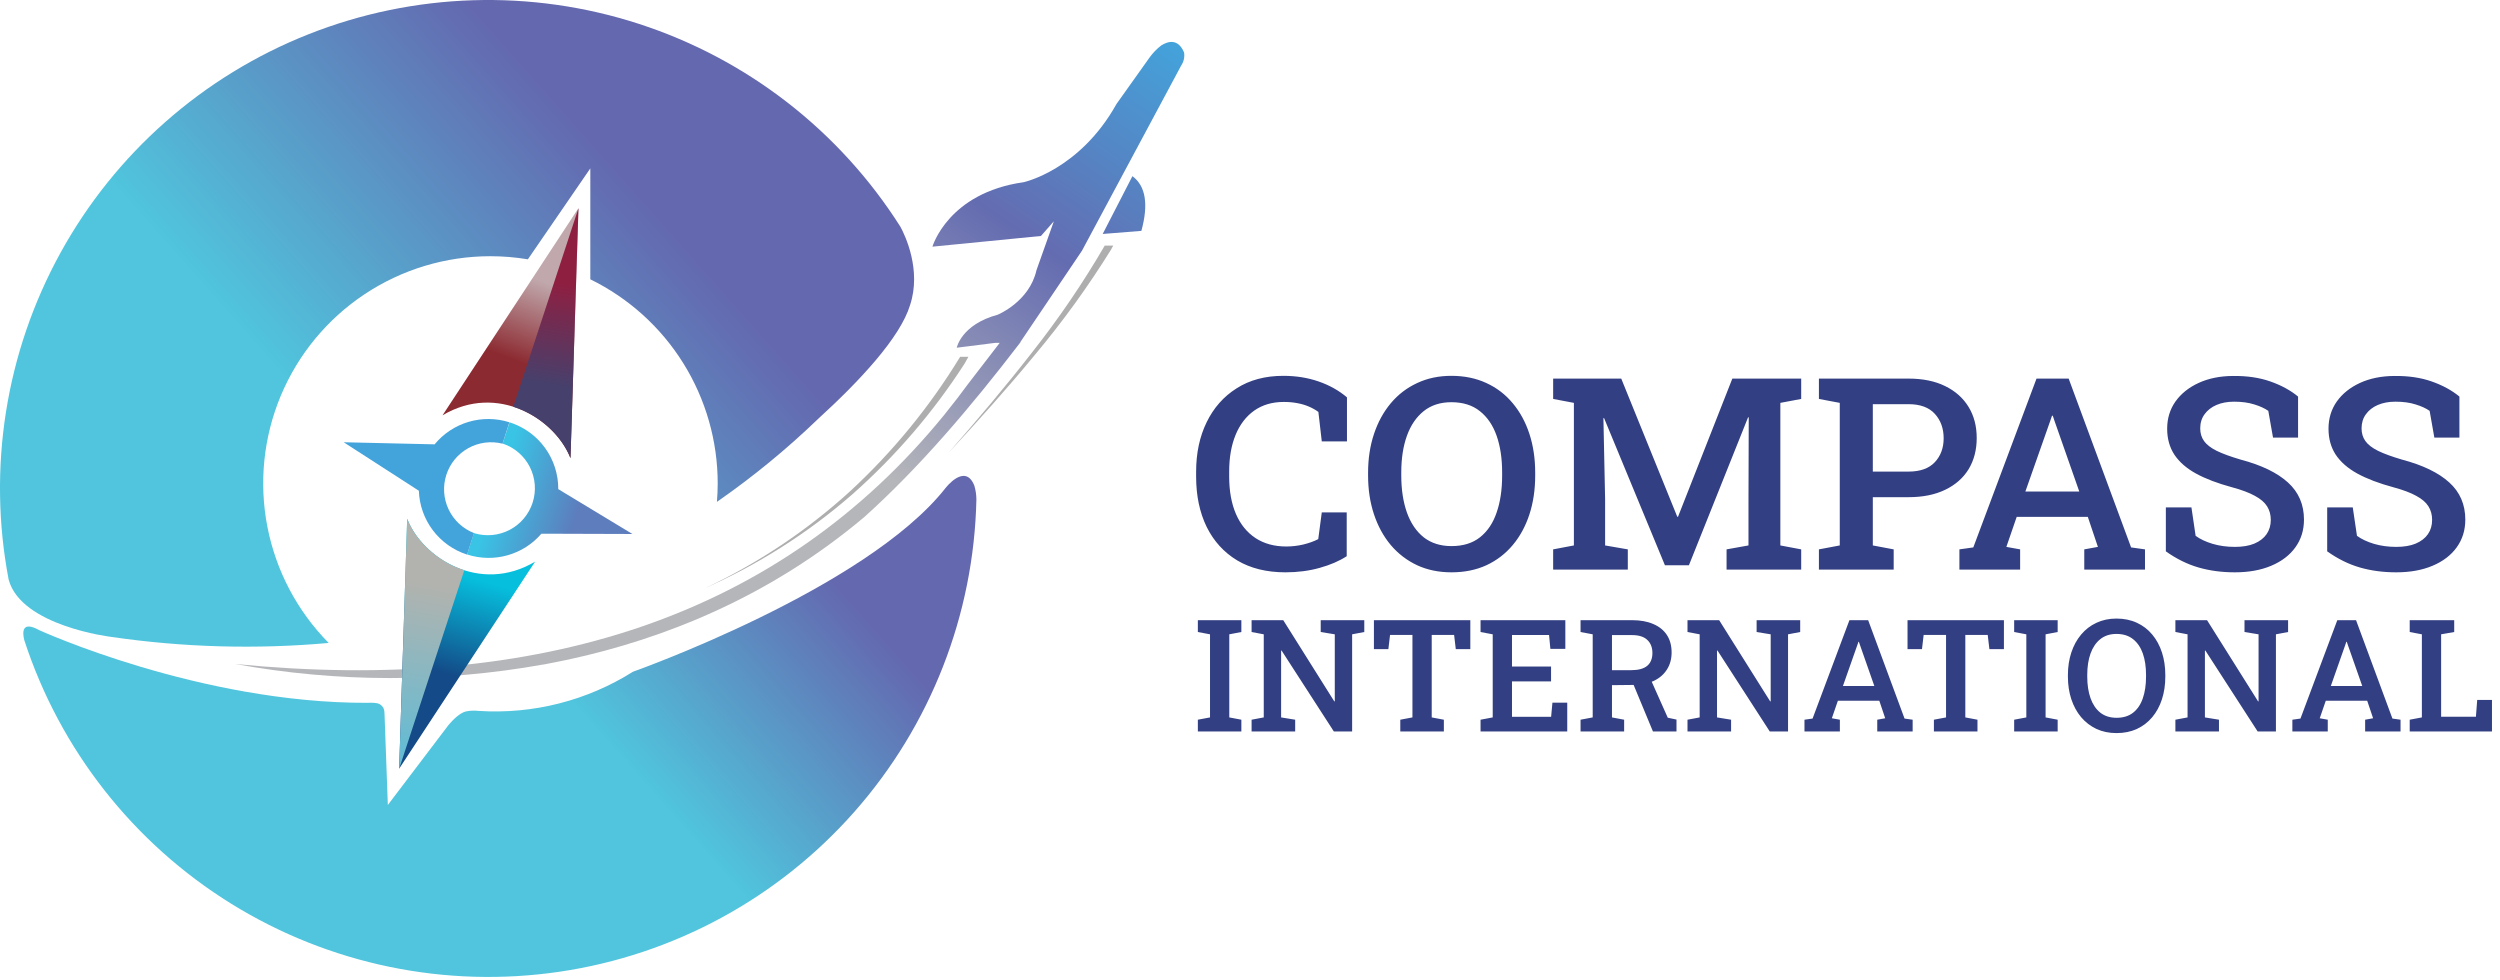
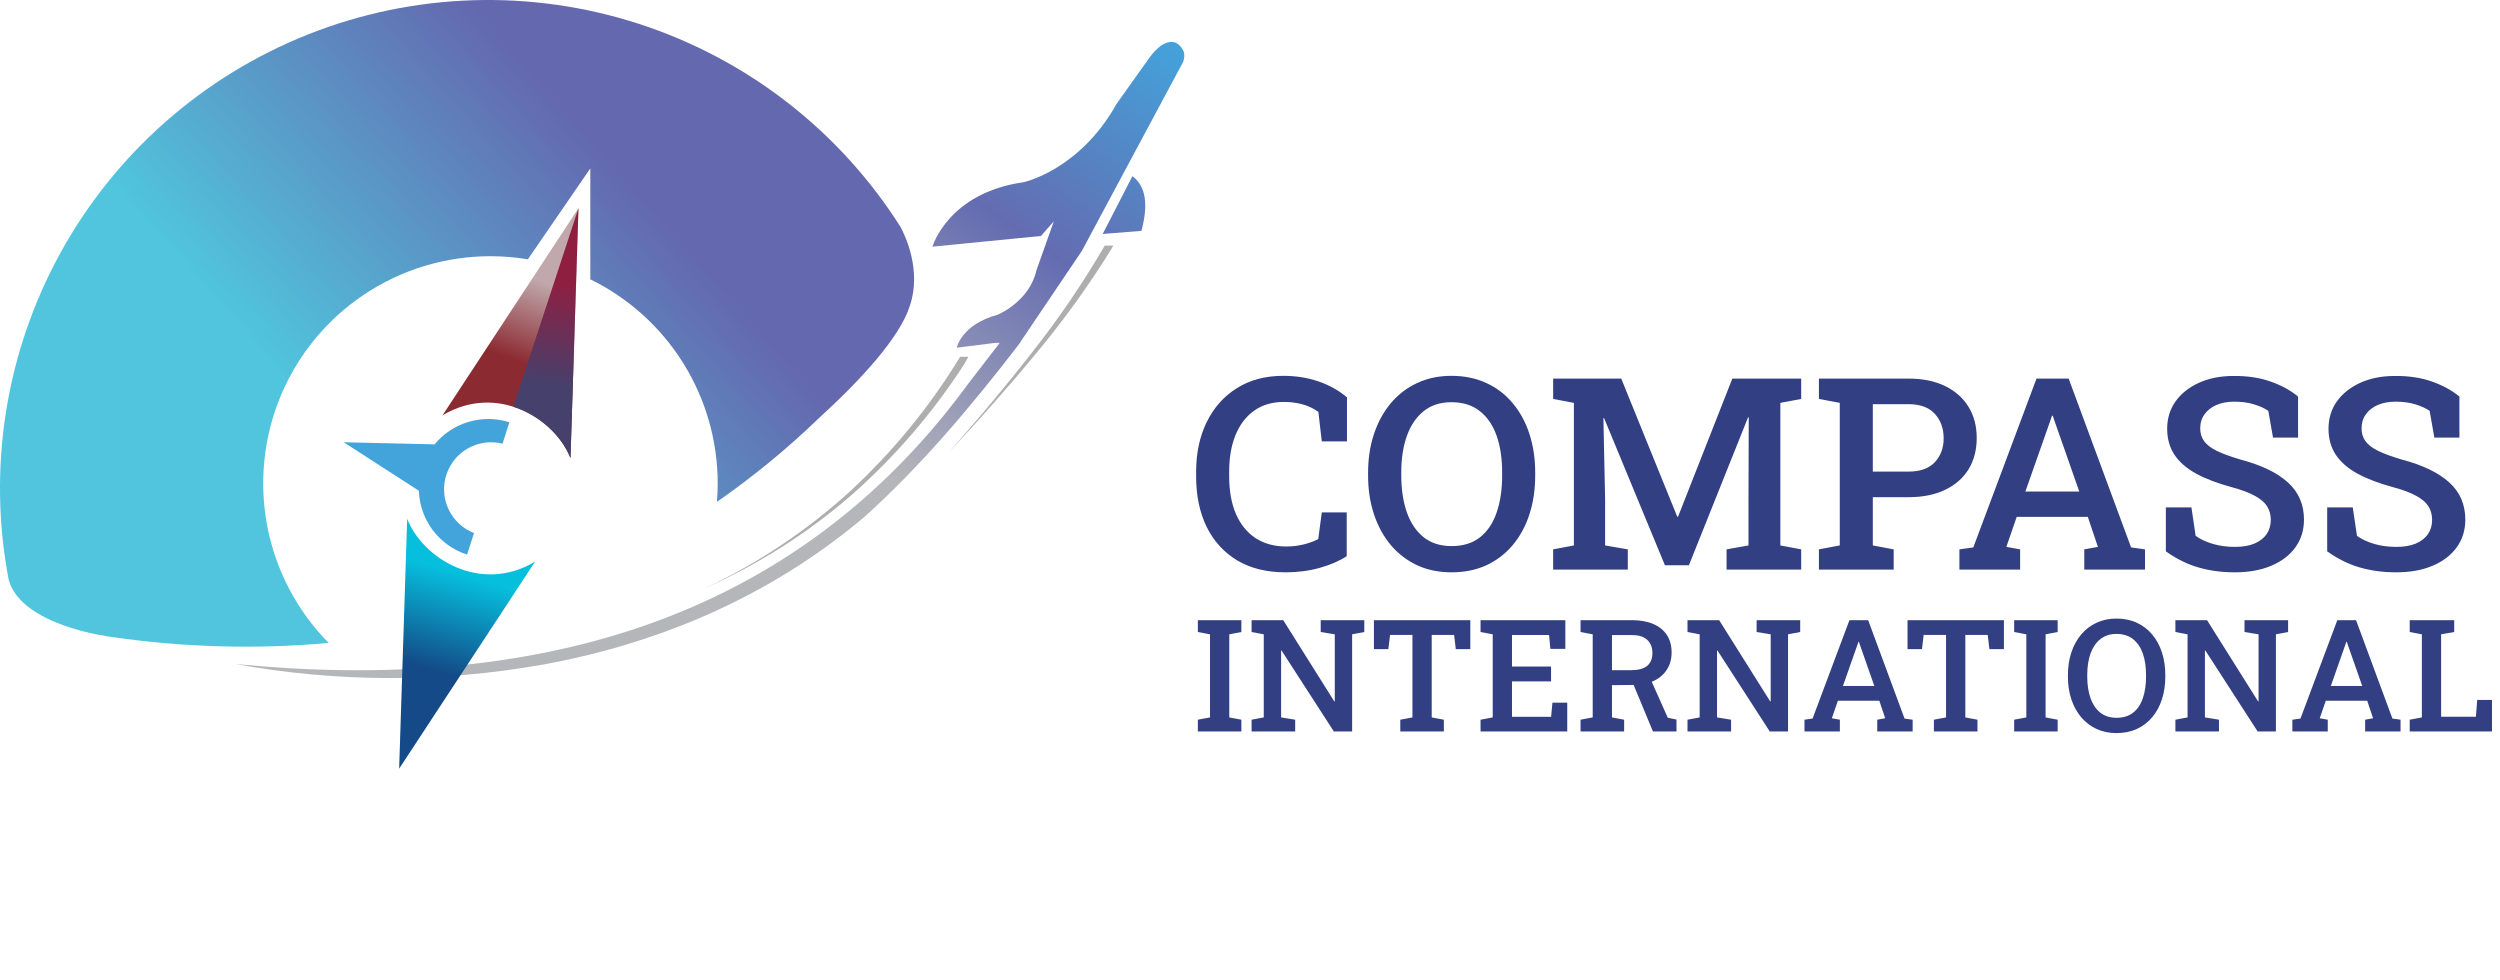
<svg xmlns="http://www.w3.org/2000/svg" width="171" height="67" viewBox="0 0 171 67" fill="none">
  <path d="M77.457 12.05L75.424 16.003L78.071 15.791C78.567 13.976 78.369 12.723 77.457 12.05Z" fill="url(#paint0_linear_34_18079)" />
  <path d="M80.99 3.585C80.575 2.616 79.89 2.815 79.425 3.111C79.124 3.342 78.859 3.616 78.637 3.924L76.37 7.109C73.846 11.641 70.014 12.463 70.014 12.463C64.844 13.192 63.778 16.872 63.778 16.872L71.2 16.141L72.083 15.136L70.895 18.482C70.41 20.643 68.242 21.526 68.242 21.526C65.747 22.203 65.442 23.784 65.442 23.784L68.089 23.45H68.382L66.219 26.259C65.734 26.922 65.237 27.569 64.727 28.198L64.607 28.352C53.309 42.224 36.858 47.467 16.085 45.416C23.051 46.688 30.188 46.7 37.158 45.453H37.183C37.743 45.351 38.312 45.227 38.858 45.118C45.48 43.685 52.67 40.806 59.145 35.342C62.862 31.996 66.37 27.891 69.796 23.416V23.402V23.391L74.006 17.15L80.794 4.481C80.971 4.218 81.041 3.898 80.99 3.585Z" fill="url(#paint1_linear_34_18079)" />
  <path d="M66.239 24.405H65.673C63.601 27.812 61.062 30.913 58.131 33.617C55.172 36.312 51.822 38.545 48.197 40.242C51.871 38.616 55.279 36.447 58.307 33.806C61.26 31.196 63.839 28.192 65.973 24.879L66.239 24.405Z" fill="#AEAEAF" />
  <path d="M75.567 16.794C74.085 19.342 72.426 21.782 70.599 24.096C68.773 26.448 66.844 28.724 64.88 30.968C66.912 28.78 68.901 26.561 70.8 24.256C72.71 21.974 74.455 19.559 76.023 17.031L76.038 17.001C76.04 16.996 76.04 16.991 76.038 16.985L76.149 16.798H75.555L75.567 16.794Z" fill="#AEAEAF" />
  <path d="M30.269 28.408C34.031 26.164 37.987 28.659 39.021 31.343L39.567 14.24L30.269 28.408Z" fill="url(#paint2_linear_34_18079)" />
  <path d="M39.021 31.334L39.567 14.242L35.11 27.821C36.962 28.413 38.438 29.844 39.021 31.334Z" fill="url(#paint3_linear_34_18079)" />
  <path d="M36.6 38.417C32.839 40.661 28.885 38.169 27.851 35.482L27.302 52.576L36.6 38.417Z" fill="url(#paint4_linear_34_18079)" />
-   <path d="M27.851 35.491L27.302 52.585L31.759 39.004C29.91 38.413 28.427 36.981 27.851 35.491Z" fill="url(#paint5_linear_34_18079)" />
  <path d="M61.59 15.513C57.43 8.949 51.11 4.042 43.719 1.638C36.329 -0.766 28.332 -0.517 21.105 2.342C13.879 5.201 7.876 10.491 4.132 17.301C0.387 24.111 -0.865 32.014 0.592 39.648C1.459 42.834 7.605 43.563 7.605 43.563C12.53 44.284 17.524 44.423 22.482 43.978C20.329 41.797 18.869 39.028 18.287 36.019C17.704 33.01 18.024 29.896 19.206 27.068C20.389 24.241 22.381 21.826 24.933 20.128C27.484 18.43 30.481 17.524 33.545 17.525C34.403 17.526 35.26 17.597 36.106 17.737L40.378 11.517V19.105C42.992 20.385 45.195 22.372 46.736 24.842C48.276 27.312 49.092 30.164 49.091 33.075C49.091 33.497 49.071 33.915 49.037 34.328C51.49 32.625 53.803 30.728 55.955 28.656C58.791 26.069 61.57 23.097 62.245 20.878C63.049 18.471 61.9 16.08 61.59 15.513Z" fill="url(#paint6_linear_34_18079)" />
-   <path d="M66.646 33.219C66.009 31.619 64.663 33.396 64.663 33.396C59.19 40.321 43.297 45.945 43.297 45.945C40.149 47.927 36.456 48.865 32.744 48.627C32.45 48.591 32.153 48.603 31.863 48.663C31.452 48.769 31.012 49.203 30.698 49.566L26.528 55.06L26.302 48.849C26.302 48.783 26.297 48.719 26.289 48.654C26.276 48.519 26.22 48.392 26.128 48.291C26.036 48.191 25.914 48.123 25.781 48.099L25.584 48.074C25.441 48.066 25.298 48.066 25.155 48.074C13.654 48.112 2.692 43.107 2.692 43.107C1.452 42.418 1.54 43.301 1.66 43.784C4.104 51.28 9.121 57.669 15.824 61.82C22.527 65.971 30.482 67.617 38.282 66.465C46.081 65.314 53.222 61.439 58.439 55.528C63.656 49.617 66.612 42.05 66.786 34.168C66.784 33.847 66.736 33.528 66.646 33.219Z" fill="url(#paint7_linear_34_18079)" />
  <path d="M87.925 39.147C86.639 39.147 85.538 38.875 84.623 38.331C83.714 37.781 83.017 37.015 82.533 36.034C82.054 35.047 81.815 33.902 81.815 32.598V32.266C81.815 30.992 82.054 29.864 82.533 28.884C83.011 27.897 83.696 27.122 84.587 26.56C85.478 25.991 86.543 25.707 87.781 25.707C88.648 25.707 89.453 25.836 90.195 26.093C90.936 26.35 91.582 26.712 92.133 27.179V30.193H90.41L90.177 28.175C89.979 28.031 89.761 27.909 89.522 27.807C89.282 27.705 89.019 27.627 88.732 27.574C88.451 27.52 88.143 27.493 87.808 27.493C87.025 27.493 86.352 27.69 85.789 28.085C85.233 28.48 84.808 29.033 84.515 29.745C84.222 30.457 84.076 31.291 84.076 32.248V32.598C84.076 33.591 84.231 34.446 84.542 35.164C84.853 35.876 85.299 36.423 85.879 36.806C86.465 37.188 87.165 37.38 87.979 37.38C88.373 37.38 88.762 37.335 89.145 37.245C89.534 37.15 89.875 37.027 90.168 36.877L90.41 35.047H92.115V38.044C91.612 38.373 90.996 38.639 90.266 38.842C89.543 39.046 88.762 39.147 87.925 39.147ZM99.283 39.147C98.416 39.147 97.632 38.986 96.933 38.663C96.233 38.334 95.632 37.873 95.129 37.281C94.633 36.689 94.25 35.989 93.981 35.182C93.712 34.374 93.577 33.489 93.577 32.526V32.329C93.577 31.372 93.712 30.489 93.981 29.682C94.25 28.875 94.633 28.175 95.129 27.583C95.632 26.984 96.233 26.524 96.933 26.201C97.632 25.872 98.413 25.707 99.274 25.707C100.165 25.707 100.964 25.872 101.67 26.201C102.376 26.524 102.977 26.984 103.473 27.583C103.97 28.175 104.349 28.875 104.613 29.682C104.876 30.489 105.007 31.372 105.007 32.329V32.526C105.007 33.489 104.876 34.374 104.613 35.182C104.349 35.989 103.97 36.689 103.473 37.281C102.977 37.873 102.376 38.334 101.67 38.663C100.964 38.986 100.168 39.147 99.283 39.147ZM99.283 37.353C100.073 37.353 100.722 37.153 101.23 36.752C101.745 36.345 102.124 35.78 102.37 35.056C102.621 34.333 102.746 33.489 102.746 32.526V32.311C102.746 31.36 102.621 30.525 102.37 29.808C102.118 29.09 101.736 28.528 101.221 28.121C100.713 27.714 100.064 27.511 99.274 27.511C98.521 27.511 97.89 27.714 97.381 28.121C96.873 28.528 96.49 29.09 96.233 29.808C95.976 30.525 95.847 31.36 95.847 32.311V32.526C95.847 33.483 95.976 34.327 96.233 35.056C96.49 35.78 96.873 36.345 97.381 36.752C97.896 37.153 98.53 37.353 99.283 37.353ZM106.236 38.959V37.577L107.654 37.308V27.556L106.236 27.287V25.896H107.654H110.893L114.724 35.343H114.778L118.492 25.896H123.202V27.287L121.776 27.556V37.308L123.202 37.577V38.959H118.097V37.577L119.596 37.308V34.267L119.614 28.552L119.569 28.543L115.522 38.663H113.881L109.718 28.596L109.673 28.605L109.789 34.114V37.308L111.342 37.577V38.959H106.236ZM124.414 38.959V37.577L125.84 37.308V27.556L124.414 27.287V25.896H125.84H130.541C131.516 25.896 132.351 26.066 133.045 26.407C133.744 26.748 134.28 27.224 134.651 27.834C135.021 28.438 135.207 29.147 135.207 29.96C135.207 30.774 135.021 31.485 134.651 32.096C134.28 32.7 133.744 33.169 133.045 33.504C132.351 33.839 131.516 34.007 130.541 34.007H128.101V37.308L129.528 37.577V38.959H124.414ZM128.101 32.257H130.541C131.343 32.257 131.944 32.042 132.345 31.611C132.746 31.18 132.946 30.636 132.946 29.978C132.946 29.308 132.746 28.752 132.345 28.309C131.944 27.867 131.343 27.645 130.541 27.645H128.101V32.257ZM134.023 38.959V37.577L134.974 37.443L139.298 25.896H141.496L145.767 37.443L146.718 37.577V38.959H142.564V37.577L143.497 37.407L142.806 35.352H137.943L137.235 37.407L138.177 37.577V38.959H134.023ZM138.535 33.621H142.223L140.527 28.785L140.411 28.435H140.357L140.231 28.803L138.535 33.621ZM152.864 39.147C151.972 39.147 151.144 39.037 150.378 38.815C149.613 38.594 148.868 38.226 148.144 37.712V34.706H149.894L150.181 36.653C150.498 36.88 150.887 37.063 151.347 37.2C151.814 37.338 152.319 37.407 152.864 37.407C153.396 37.407 153.842 37.332 154.2 37.182C154.565 37.027 154.843 36.812 155.035 36.537C155.226 36.261 155.322 35.935 155.322 35.559C155.322 35.212 155.238 34.904 155.071 34.635C154.903 34.365 154.625 34.126 154.236 33.917C153.848 33.701 153.321 33.504 152.657 33.325C151.682 33.061 150.866 32.75 150.208 32.392C149.556 32.033 149.063 31.602 148.728 31.1C148.399 30.597 148.234 30.005 148.234 29.323C148.234 28.623 148.423 28.004 148.799 27.466C149.182 26.928 149.712 26.503 150.387 26.192C151.063 25.881 151.844 25.722 152.729 25.716C153.698 25.704 154.553 25.83 155.295 26.093C156.043 26.356 156.674 26.7 157.188 27.125V29.933H155.475L155.152 28.103C154.906 27.93 154.586 27.783 154.192 27.663C153.803 27.538 153.342 27.475 152.81 27.475C152.355 27.475 151.955 27.55 151.608 27.699C151.261 27.849 150.989 28.061 150.791 28.336C150.594 28.605 150.495 28.928 150.495 29.305C150.495 29.634 150.582 29.921 150.755 30.166C150.929 30.412 151.219 30.636 151.626 30.839C152.032 31.037 152.583 31.237 153.276 31.441C154.694 31.817 155.768 32.338 156.497 33.002C157.227 33.666 157.592 34.512 157.592 35.541C157.592 36.264 157.395 36.898 157 37.443C156.611 37.981 156.061 38.4 155.349 38.699C154.643 38.998 153.815 39.147 152.864 39.147ZM163.899 39.147C163.008 39.147 162.18 39.037 161.414 38.815C160.648 38.594 159.904 38.226 159.18 37.712V34.706H160.929L161.217 36.653C161.534 36.88 161.922 37.063 162.383 37.2C162.849 37.338 163.355 37.407 163.899 37.407C164.432 37.407 164.877 37.332 165.236 37.182C165.601 37.027 165.879 36.812 166.07 36.537C166.262 36.261 166.357 35.935 166.357 35.559C166.357 35.212 166.274 34.904 166.106 34.635C165.939 34.365 165.661 34.126 165.272 33.917C164.883 33.701 164.357 33.504 163.693 33.325C162.718 33.061 161.901 32.75 161.243 32.392C160.592 32.033 160.098 31.602 159.763 31.1C159.434 30.597 159.27 30.005 159.27 29.323C159.27 28.623 159.458 28.004 159.835 27.466C160.218 26.928 160.747 26.503 161.423 26.192C162.099 25.881 162.879 25.722 163.765 25.716C164.734 25.704 165.589 25.83 166.331 26.093C167.078 26.356 167.709 26.7 168.224 27.125V29.933H166.51L166.187 28.103C165.942 27.93 165.622 27.783 165.227 27.663C164.838 27.538 164.378 27.475 163.845 27.475C163.391 27.475 162.99 27.55 162.643 27.699C162.296 27.849 162.024 28.061 161.827 28.336C161.629 28.605 161.531 28.928 161.531 29.305C161.531 29.634 161.617 29.921 161.791 30.166C161.964 30.412 162.254 30.636 162.661 30.839C163.068 31.037 163.618 31.237 164.312 31.441C165.729 31.817 166.803 32.338 167.533 33.002C168.263 33.666 168.627 34.512 168.627 35.541C168.627 36.264 168.43 36.898 168.035 37.443C167.646 37.981 167.096 38.4 166.384 38.699C165.679 38.998 164.85 39.147 163.899 39.147Z" fill="#323F82" />
  <path d="M81.933 50.033V49.228L82.765 49.071V43.387L81.933 43.23V42.42H84.909V43.23L84.083 43.387V49.071L84.909 49.228V50.033H81.933ZM85.609 50.033V49.228L86.441 49.071V43.387L85.609 43.23V42.42H86.441H87.774L91.267 47.978L91.299 47.968V43.387L90.337 43.23V42.42H92.486H93.317V43.23L92.486 43.387V50.033H91.236L87.659 44.496L87.628 44.501V49.071L88.59 49.228V50.033H85.609ZM95.78 50.033V49.228L96.611 49.071V43.429H95.079L94.964 44.402H93.976V42.42H100.57V44.402H99.576L99.461 43.429H97.929V49.071L98.76 49.228V50.033H95.78ZM101.27 50.033V49.228L102.102 49.071V43.387L101.27 43.23V42.42H107.069V44.381H106.045L105.956 43.434H103.42V45.589H106.092V46.608H103.42V49.029H106.097L106.186 48.062H107.2V50.033H101.27ZM108.11 50.033V49.228L108.941 49.071V43.387L108.11 43.23V42.42H111.629C112.201 42.42 112.689 42.509 113.093 42.687C113.498 42.861 113.806 43.112 114.019 43.44C114.232 43.767 114.338 44.163 114.338 44.627C114.338 45.073 114.232 45.462 114.019 45.793C113.81 46.124 113.515 46.382 113.135 46.567C112.759 46.748 112.316 46.842 111.807 46.849L110.259 46.865V49.071L111.091 49.228V50.033H108.11ZM113.062 50.033L111.608 46.53L112.842 46.326L114.076 49.092L114.672 49.218V50.033H113.062ZM110.259 45.84H111.572C112.067 45.84 112.433 45.74 112.67 45.542C112.907 45.34 113.025 45.047 113.025 44.663C113.025 44.29 112.91 43.994 112.68 43.774C112.45 43.551 112.1 43.44 111.629 43.44H110.259V45.84ZM115.425 50.033V49.228L116.257 49.071V43.387L115.425 43.23V42.42H116.257H117.59L121.083 47.978L121.115 47.968V43.387L120.153 43.23V42.42H122.302H123.133V43.23L122.302 43.387V50.033H121.052L117.475 44.496L117.444 44.501V49.071L118.406 49.228V50.033H115.425ZM123.426 50.033V49.228L123.98 49.15L126.501 42.42H127.782L130.271 49.15L130.825 49.228V50.033H128.404V49.228L128.948 49.129L128.545 47.931H125.711L125.298 49.129L125.847 49.228V50.033H123.426ZM126.056 46.922H128.205L127.217 44.104L127.149 43.9H127.118L127.044 44.114L126.056 46.922ZM132.279 50.033V49.228L133.11 49.071V43.429H131.578L131.463 44.402H130.475V42.42H137.068V44.402H136.075L135.96 43.429H134.428V49.071L135.259 49.228V50.033H132.279ZM137.769 50.033V49.228L138.601 49.071V43.387L137.769 43.23V42.42H140.744V43.23L139.918 43.387V49.071L140.744 49.228V50.033H137.769ZM144.771 50.143C144.265 50.143 143.809 50.049 143.401 49.861C142.993 49.669 142.643 49.401 142.35 49.056C142.06 48.711 141.837 48.303 141.68 47.832C141.524 47.361 141.445 46.846 141.445 46.284V46.169C141.445 45.611 141.524 45.097 141.68 44.627C141.837 44.156 142.06 43.748 142.35 43.403C142.643 43.054 142.993 42.786 143.401 42.598C143.809 42.406 144.264 42.31 144.766 42.31C145.285 42.31 145.75 42.406 146.162 42.598C146.573 42.786 146.923 43.054 147.213 43.403C147.502 43.748 147.724 44.156 147.877 44.627C148.03 45.097 148.107 45.611 148.107 46.169V46.284C148.107 46.846 148.03 47.361 147.877 47.832C147.724 48.303 147.502 48.711 147.213 49.056C146.923 49.401 146.573 49.669 146.162 49.861C145.75 50.049 145.287 50.143 144.771 50.143ZM144.771 49.097C145.231 49.097 145.609 48.981 145.906 48.747C146.205 48.51 146.427 48.181 146.57 47.759C146.716 47.337 146.789 46.846 146.789 46.284V46.159C146.789 45.605 146.716 45.118 146.57 44.7C146.423 44.282 146.2 43.954 145.9 43.717C145.604 43.48 145.226 43.361 144.766 43.361C144.326 43.361 143.959 43.48 143.662 43.717C143.366 43.954 143.143 44.282 142.993 44.7C142.843 45.118 142.768 45.605 142.768 46.159V46.284C142.768 46.842 142.843 47.334 142.993 47.759C143.143 48.181 143.366 48.51 143.662 48.747C143.962 48.981 144.332 49.097 144.771 49.097ZM148.797 50.033V49.228L149.629 49.071V43.387L148.797 43.23V42.42H149.629H150.962L154.455 47.978L154.486 47.968V43.387L153.524 43.23V42.42H155.673H156.505V43.23L155.673 43.387V50.033H154.424L150.847 44.496L150.816 44.501V49.071L151.778 49.228V50.033H148.797ZM156.798 50.033V49.228L157.352 49.15L159.872 42.42H161.153L163.642 49.15L164.197 49.228V50.033H161.776V49.228L162.32 49.129L161.917 47.931H159.083L158.67 49.129L159.219 49.228V50.033H156.798ZM159.428 46.922H161.577L160.589 44.104L160.521 43.9H160.489L160.416 44.114L159.428 46.922ZM164.824 50.033V49.228L165.656 49.071V43.387L164.824 43.23V42.42H165.656H166.973H167.868V43.23L166.973 43.387V49.024H169.353L169.441 47.874H170.451V50.033H164.824Z" fill="#323F82" />
-   <path d="M38.185 33.457C38.191 32.444 37.874 31.456 37.28 30.636C36.686 29.815 35.846 29.206 34.882 28.896H34.848L34.374 30.35H34.408C35.206 30.621 35.865 31.195 36.243 31.947C36.622 32.7 36.691 33.571 36.434 34.373C36.177 35.176 35.616 35.845 34.87 36.238C34.125 36.631 33.255 36.715 32.448 36.473C32.438 36.468 32.427 36.463 32.416 36.459L31.949 37.923L31.981 37.936C32.87 38.219 33.823 38.235 34.721 37.98C35.62 37.726 36.423 37.212 37.032 36.505L43.257 36.525L38.185 33.457Z" fill="url(#paint8_linear_34_18079)" />
  <path d="M32.423 36.462C31.661 36.165 31.04 35.589 30.688 34.851C30.335 34.112 30.277 33.267 30.526 32.488C30.775 31.709 31.311 31.053 32.026 30.656C32.741 30.258 33.581 30.148 34.374 30.348L34.841 28.884C33.936 28.596 32.965 28.586 32.053 28.855C31.142 29.124 30.332 29.659 29.727 30.393L23.509 30.25L28.65 33.567C28.683 34.546 29.018 35.491 29.608 36.272C30.198 37.054 31.015 37.634 31.947 37.934L32.423 36.462Z" fill="#43A3DB" />
  <defs>
    <linearGradient id="paint0_linear_34_18079" x1="83.819" y1="5.098" x2="63.623" y2="34.54" gradientUnits="userSpaceOnUse">
      <stop stop-color="#43A3DB" />
      <stop offset="0.47" stop-color="#646CB1" />
      <stop offset="1" stop-color="#B5B6BA" />
    </linearGradient>
    <linearGradient id="paint1_linear_34_18079" x1="69.698" y1="-4.586" x2="49.504" y2="24.856" gradientUnits="userSpaceOnUse">
      <stop stop-color="#43A3DB" />
      <stop offset="0.47" stop-color="#646CB1" />
      <stop offset="1" stop-color="#B5B6BA" />
    </linearGradient>
    <linearGradient id="paint2_linear_34_18079" x1="35.137" y1="28.557" x2="39.059" y2="18.065" gradientUnits="userSpaceOnUse">
      <stop offset="0.33" stop-color="#8C2A31" />
      <stop offset="0.84" stop-color="#C0A8AC" />
    </linearGradient>
    <linearGradient id="paint3_linear_34_18079" x1="36.871" y1="30.846" x2="38.969" y2="17.159" gradientUnits="userSpaceOnUse">
      <stop offset="0.33" stop-color="#46406C" />
      <stop offset="0.84" stop-color="#8F1F41" />
    </linearGradient>
    <linearGradient id="paint4_linear_34_18079" x1="28.4" y1="50.113" x2="32.141" y2="37.248" gradientUnits="userSpaceOnUse">
      <stop offset="0.33" stop-color="#134A87" />
      <stop offset="0.84" stop-color="#06BFDD" />
    </linearGradient>
    <linearGradient id="paint5_linear_34_18079" x1="30.615" y1="32.761" x2="26.693" y2="54.477" gradientUnits="userSpaceOnUse">
      <stop offset="0.33" stop-color="#B2B3AE" />
      <stop offset="0.84" stop-color="#67BBD2" />
    </linearGradient>
    <linearGradient id="paint6_linear_34_18079" x1="52.236" y1="2.029" x2="22.064" y2="28.794" gradientUnits="userSpaceOnUse">
      <stop offset="0.34" stop-color="#6468AF" />
      <stop offset="1" stop-color="#50C5DD" />
    </linearGradient>
    <linearGradient id="paint7_linear_34_18079" x1="65.98" y1="17.52" x2="35.808" y2="44.288" gradientUnits="userSpaceOnUse">
      <stop offset="0.53" stop-color="#6468AF" />
      <stop offset="1" stop-color="#50C5DD" />
    </linearGradient>
    <linearGradient id="paint8_linear_34_18079" x1="33.401" y1="33.409" x2="43.254" y2="36.561" gradientUnits="userSpaceOnUse">
      <stop offset="0.06" stop-color="#39C3E5" />
      <stop offset="0.61" stop-color="#5D7DBD" />
    </linearGradient>
  </defs>
</svg>